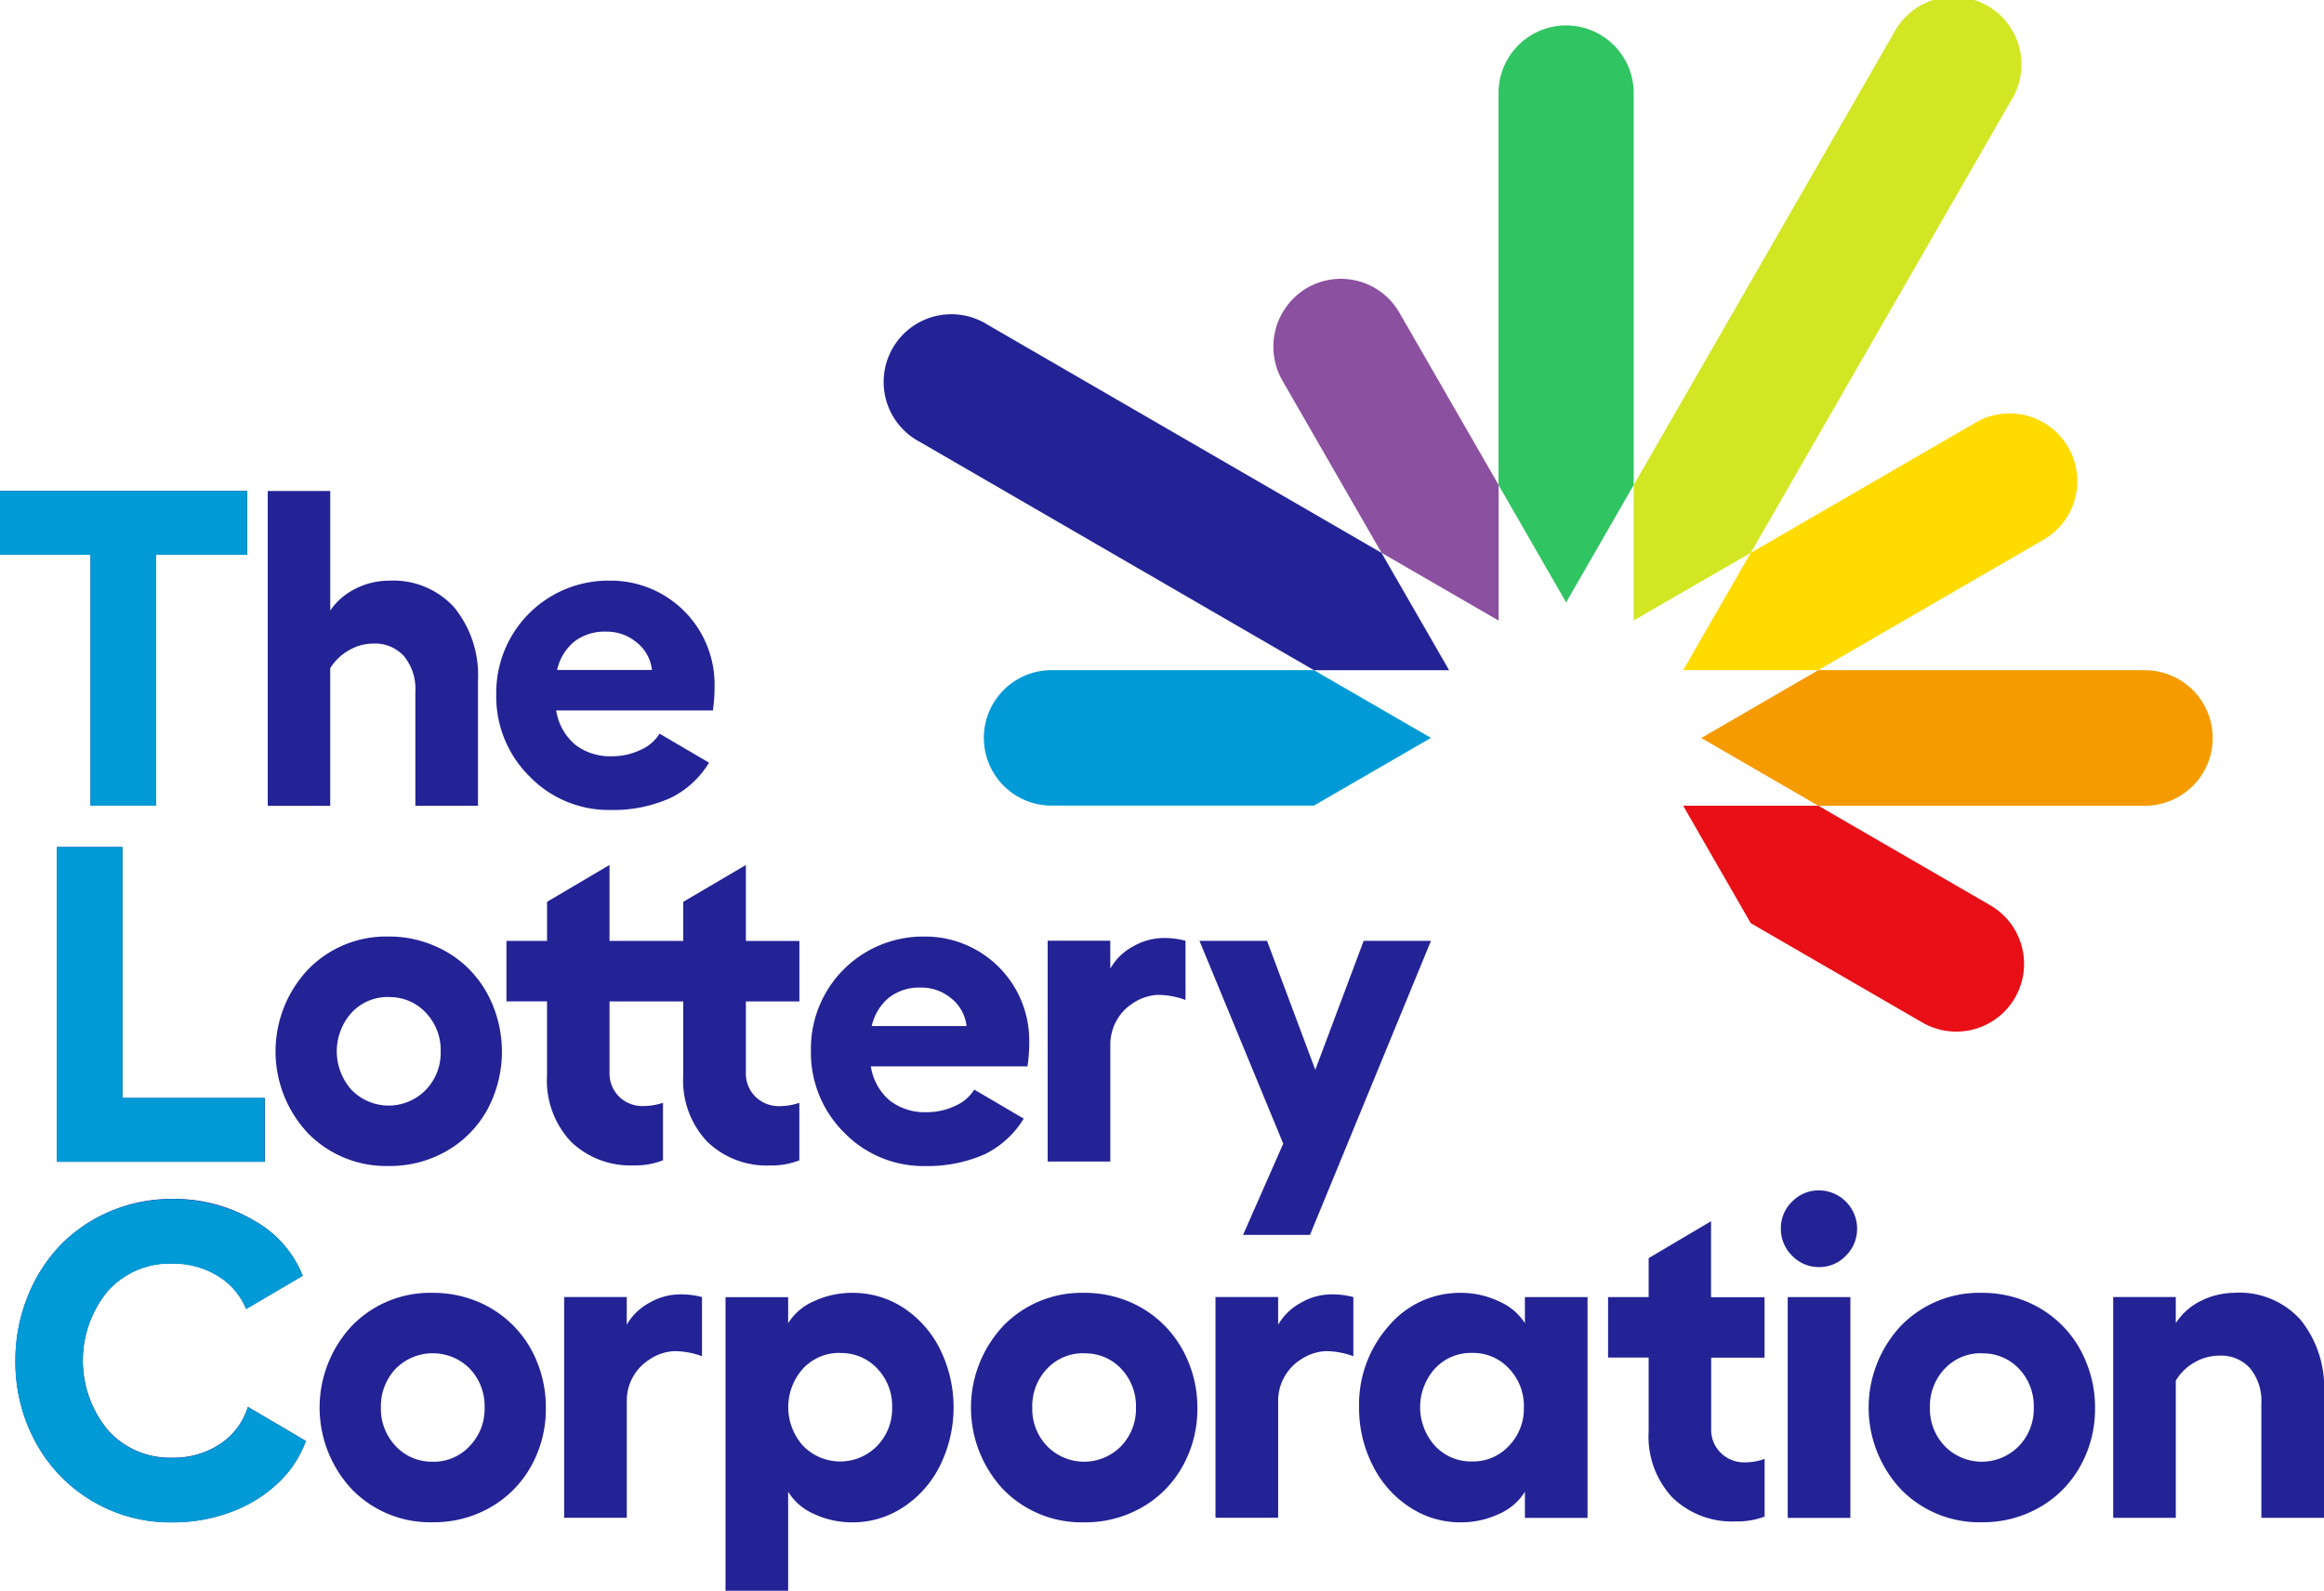
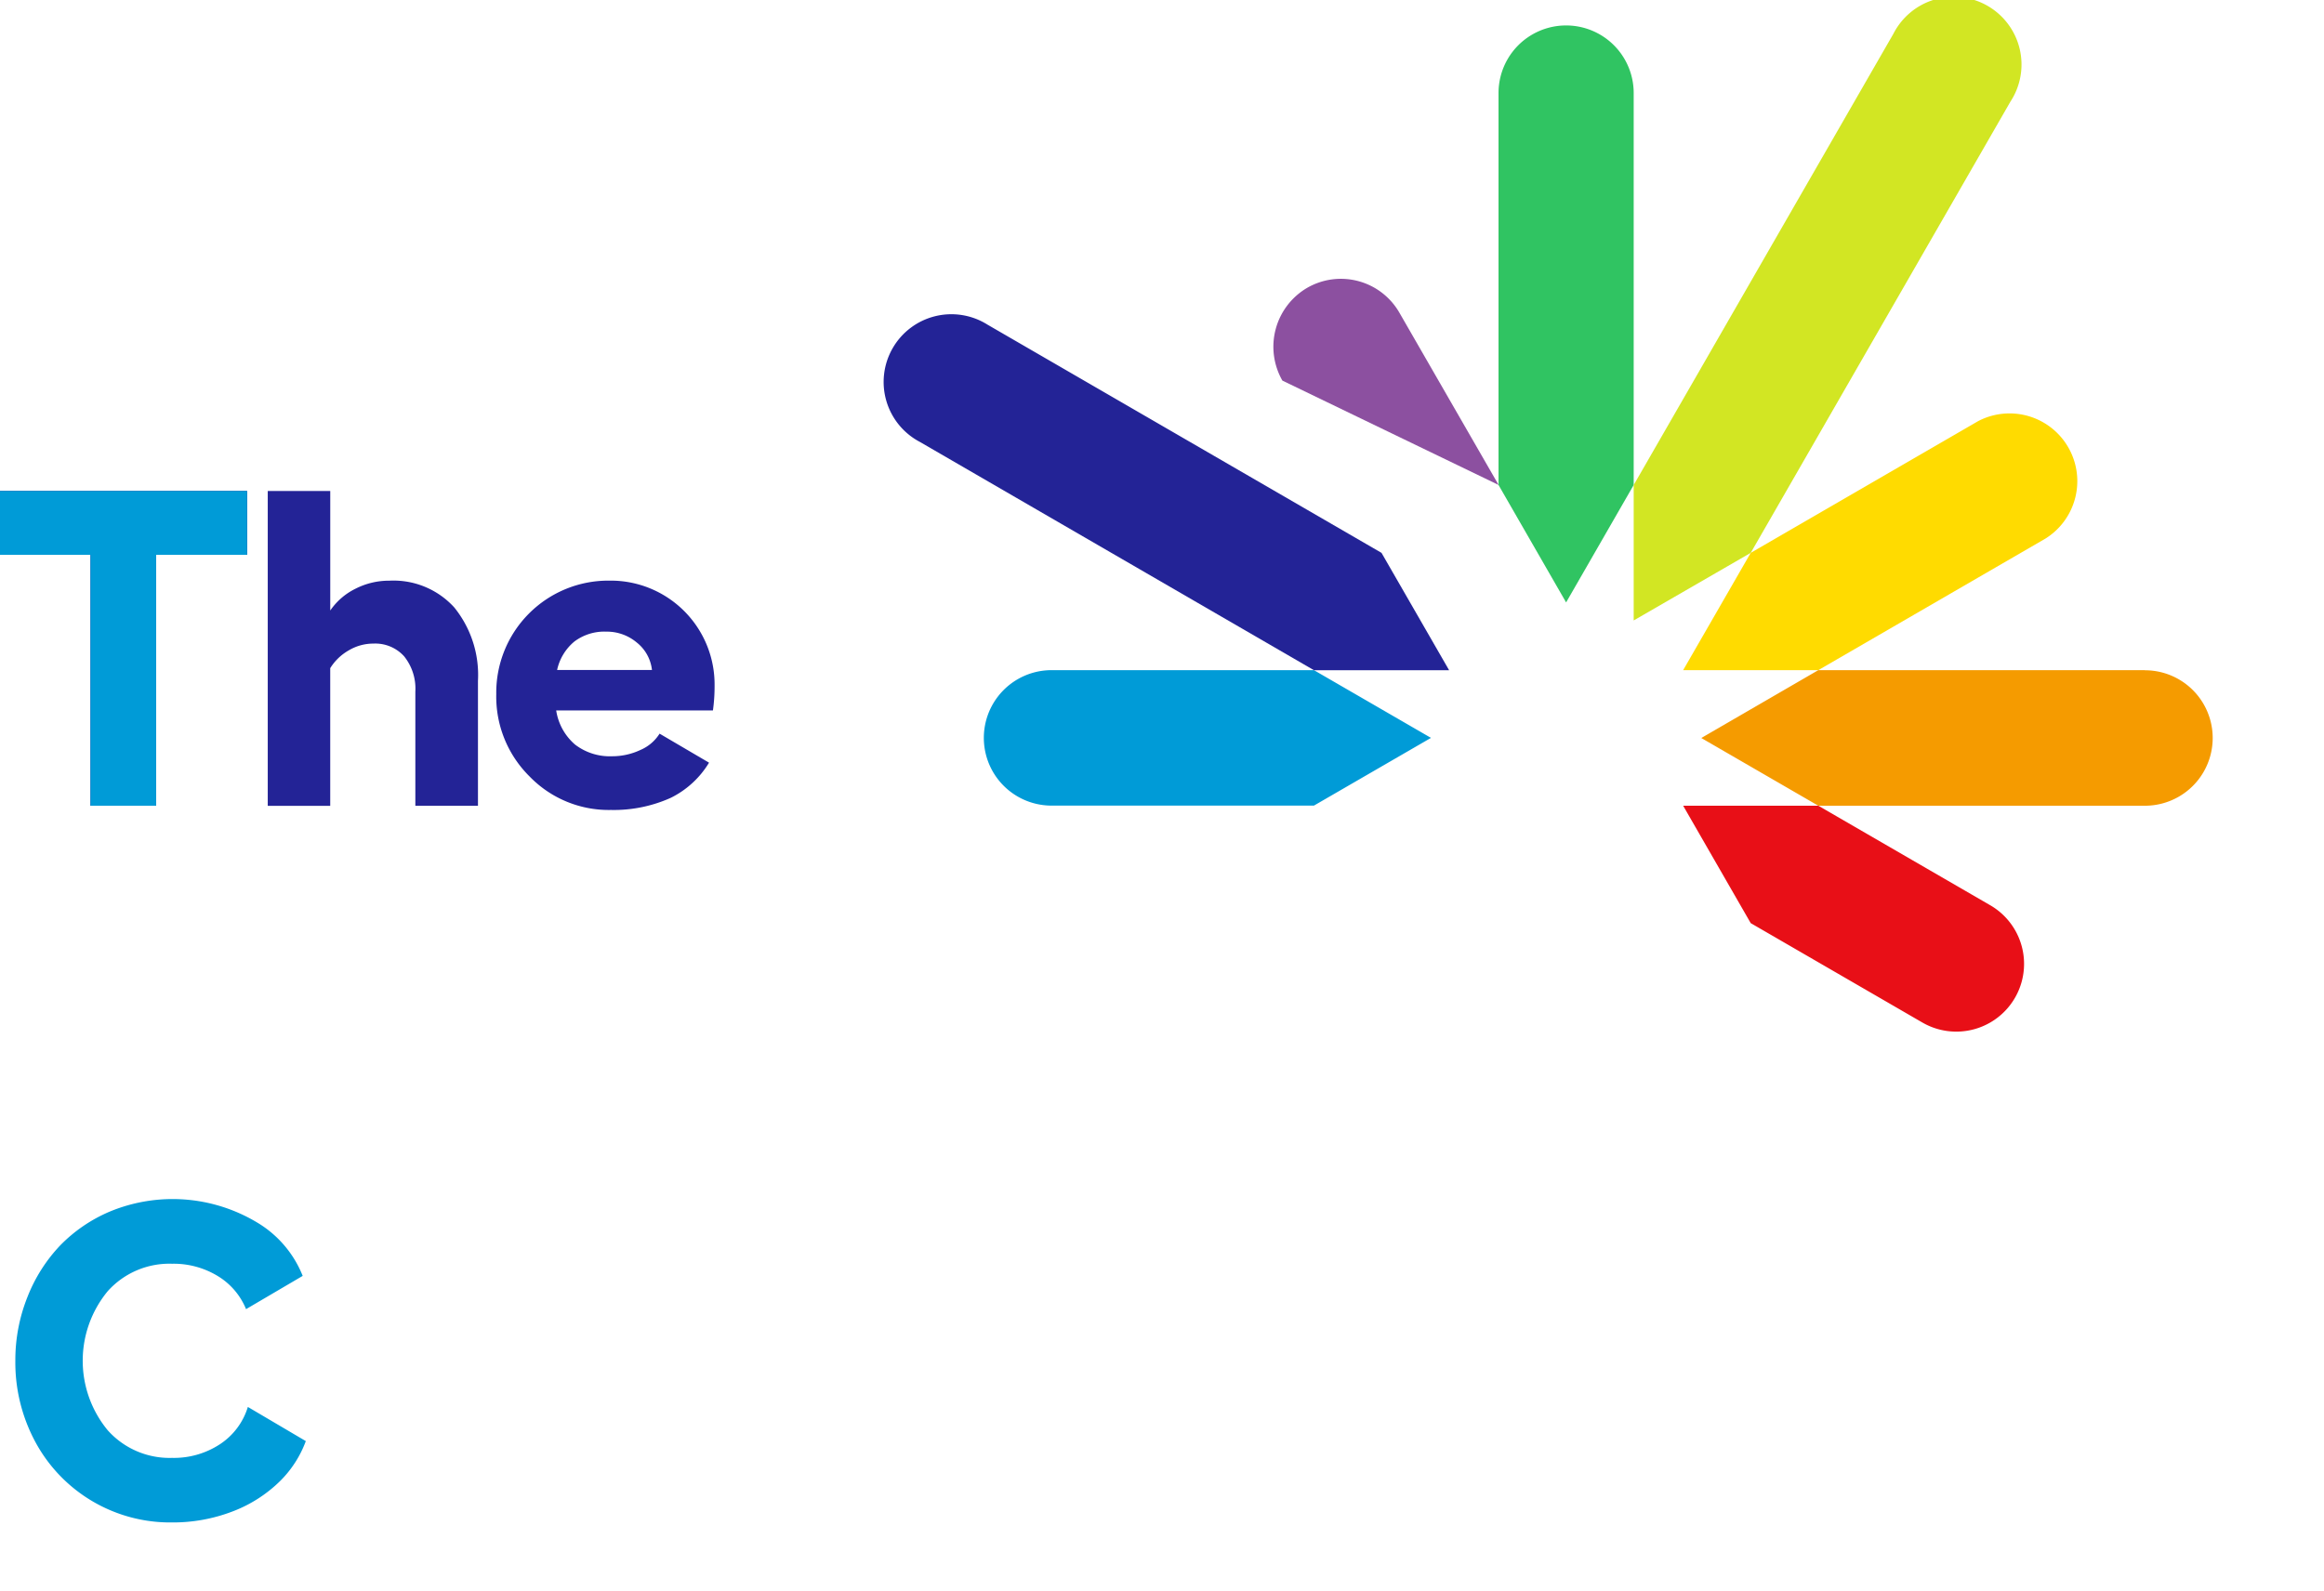
<svg xmlns="http://www.w3.org/2000/svg" width="96.049" height="65.765" viewBox="0 0 96.049 65.765">
  <g id="Layer" transform="translate(4 -0.021)">
    <g id="Layer-2" data-name="Layer" transform="translate(-4 0.021)">
      <g id="Layer-3" data-name="Layer" transform="translate(0 0)">
        <g id="Layer-4" data-name="Layer" transform="translate(0.644 49.212)">
-           <path id="Layer-5" data-name="Layer" d="M27.647,798.936a4.758,4.758,0,0,1,1.839.359,4.495,4.495,0,0,1,2.471,2.508,4.96,4.96,0,0,1,.359,1.883,4.831,4.831,0,0,1-.613,2.421,4.422,4.422,0,0,1-1.684,1.7,4.669,4.669,0,0,1-2.372.613,4.508,4.508,0,0,1-3.338-1.35,4.949,4.949,0,0,1,0-6.781A4.5,4.5,0,0,1,27.647,798.936Zm17.34,0a3.819,3.819,0,0,1,2.118.625,4.38,4.38,0,0,1,1.511,1.722,5.446,5.446,0,0,1,0,4.775,4.37,4.37,0,0,1-1.511,1.728,3.765,3.765,0,0,1-2.118.638,3.717,3.717,0,0,1-1.592-.347,2.361,2.361,0,0,1-1.065-.917v4.093H39.741V799.115H42.33v1.078a2.327,2.327,0,0,1,1.065-.91A3.716,3.716,0,0,1,44.986,798.936Zm9.58,0a4.728,4.728,0,0,1,1.839.359,4.5,4.5,0,0,1,1.486,1,4.628,4.628,0,0,1,.985,1.511,4.887,4.887,0,0,1,.365,1.883,4.831,4.831,0,0,1-.613,2.421,4.422,4.422,0,0,1-1.684,1.7,4.7,4.7,0,0,1-2.378.613,4.521,4.521,0,0,1-3.338-1.35,4.949,4.949,0,0,1,0-6.781A4.51,4.51,0,0,1,54.566,798.936Zm15.556,0a3.649,3.649,0,0,1,1.585.353,2.387,2.387,0,0,1,1.071.9v-1.078h2.589v9.128H72.779V807.16a2.358,2.358,0,0,1-1.071.917,3.676,3.676,0,0,1-1.585.347A3.775,3.775,0,0,1,68,807.785a4.352,4.352,0,0,1-1.517-1.728,5.173,5.173,0,0,1-.557-2.39,4.892,4.892,0,0,1,1.22-3.356,3.847,3.847,0,0,1,2.979-1.375Zm21.544,0a4.728,4.728,0,0,1,1.839.359,4.495,4.495,0,0,1,2.471,2.508,4.886,4.886,0,0,1,.365,1.883,4.831,4.831,0,0,1-.613,2.421,4.422,4.422,0,0,1-1.684,1.7,4.7,4.7,0,0,1-2.378.613,4.521,4.521,0,0,1-3.338-1.35,4.949,4.949,0,0,1,0-6.781A4.51,4.51,0,0,1,91.667,798.936Zm-74.8-3.883a6.473,6.473,0,0,1,3.48.948,4.506,4.506,0,0,1,1.92,2.229L19.931,799.6a2.857,2.857,0,0,0-1.17-1.369,3.5,3.5,0,0,0-1.889-.508,3.422,3.422,0,0,0-2.657,1.133,4.517,4.517,0,0,0,0,5.753,3.425,3.425,0,0,0,2.657,1.14,3.463,3.463,0,0,0,1.988-.57A2.828,2.828,0,0,0,20,803.648l2.4,1.412a4.541,4.541,0,0,1-1.04,1.629,5.661,5.661,0,0,1-1.994,1.282,6.866,6.866,0,0,1-2.5.452,6.329,6.329,0,0,1-5.629-3.3,6.928,6.928,0,0,1-.842-3.387,7.02,7.02,0,0,1,.5-2.632,6.563,6.563,0,0,1,1.35-2.13,6.281,6.281,0,0,1,2.062-1.406A6.448,6.448,0,0,1,16.871,795.053Zm63.605.923v3.14h2.211v2.5H80.477v2.929a1.331,1.331,0,0,0,.4,1.009,1.361,1.361,0,0,0,.985.39,2.412,2.412,0,0,0,.824-.142v2.384a3.255,3.255,0,0,1-1.208.2,3.529,3.529,0,0,1-2.6-.985,3.682,3.682,0,0,1-.985-2.725v-3.065H76.216v-2.5h1.678V797.5ZM37.828,799a3.38,3.38,0,0,1,.941.111v2.446a3.3,3.3,0,0,0-1.152-.211,2,2,0,0,0-1.065.378.018.018,0,0,1-.012.006,2.01,2.01,0,0,0-.879,1.7v4.806H33.072v-9.128H35.66v1.146a2.356,2.356,0,0,1,.941-.91A2.543,2.543,0,0,1,37.828,799Zm26.92,0a3.349,3.349,0,0,1,.941.111v2.446a3.284,3.284,0,0,0-1.146-.211,2.029,2.029,0,0,0-1.071.378.018.018,0,0,1-.012.006,2.025,2.025,0,0,0-.879,1.7v4.806H59.991v-9.128H62.58v1.146a2.4,2.4,0,0,1,.947-.91A2.509,2.509,0,0,1,64.747,799Zm21.483.111v9.128H83.641v-9.128Zm15.915-.18a3.4,3.4,0,0,1,2.681,1.108,4.439,4.439,0,0,1,.978,3.034v5.165h-2.589v-4.719a2.134,2.134,0,0,0-.464-1.461,1.606,1.606,0,0,0-1.27-.526,2.046,2.046,0,0,0-1.028.279,2.092,2.092,0,0,0-.774.755v5.672H97.092v-9.128H99.68v1.078a2.576,2.576,0,0,1,1.034-.917A3.108,3.108,0,0,1,102.145,798.936Zm-76.034,3.14a2.243,2.243,0,0,0-.613,1.61,2.22,2.22,0,0,0,.613,1.592,2.032,2.032,0,0,0,1.536.644,2.011,2.011,0,0,0,1.517-.644,2.208,2.208,0,0,0,.619-1.592,2.243,2.243,0,0,0-.613-1.61,2.153,2.153,0,0,0-3.059,0Zm28.456-.638a2.042,2.042,0,0,0-1.536.638,2.243,2.243,0,0,0-.613,1.61,2.22,2.22,0,0,0,.613,1.592,2.139,2.139,0,0,0,3.059,0,2.22,2.22,0,0,0,.613-1.592,2.243,2.243,0,0,0-.613-1.61A2.027,2.027,0,0,0,54.566,801.438Zm37.1,0a2.042,2.042,0,0,0-1.536.638,2.243,2.243,0,0,0-.613,1.61,2.22,2.22,0,0,0,.613,1.592,2.139,2.139,0,0,0,3.059,0,2.208,2.208,0,0,0,.619-1.592,2.243,2.243,0,0,0-.613-1.61A2.047,2.047,0,0,0,91.667,801.438ZM70.6,801.419a2.032,2.032,0,0,0-1.536.644,2.388,2.388,0,0,0,0,3.2,2.032,2.032,0,0,0,1.536.644,2.011,2.011,0,0,0,1.517-.644,2.2,2.2,0,0,0,.619-1.585,2.23,2.23,0,0,0-.613-1.61A2.018,2.018,0,0,0,70.6,801.419Zm-26.115,0a2.044,2.044,0,0,0-1.536.644,2.388,2.388,0,0,0,0,3.2,2.138,2.138,0,0,0,3.059,0,2.2,2.2,0,0,0,.619-1.585,2.23,2.23,0,0,0-.613-1.61,2.025,2.025,0,0,0-1.53-.644ZM84.936,794.7a1.586,1.586,0,0,1,1.573,1.573,1.548,1.548,0,0,1-.464,1.127,1.5,1.5,0,0,1-1.108.471,1.524,1.524,0,0,1-1.115-.471,1.548,1.548,0,0,1-.464-1.127,1.513,1.513,0,0,1,.464-1.108A1.534,1.534,0,0,1,84.936,794.7Z" transform="translate(-10.4 -794.7)" fill="#232396" fill-rule="evenodd" />
-         </g>
+           </g>
        <g id="Layer-6" data-name="Layer" transform="translate(2.347 35.018)">
-           <path id="Layer-7" data-name="Layer" d="M60.745,574.808a1.351,1.351,0,0,0,.4,1.016,1.373,1.373,0,0,0,.985.384,2.577,2.577,0,0,0,.824-.136v2.378a3.1,3.1,0,0,1-1.208.211,3.529,3.529,0,0,1-2.6-.985,3.691,3.691,0,0,1-.985-2.731v-3.065H56.484v-2.5h1.678v-1.616l2.582-1.523v3.14h3.047v-1.616l2.589-1.523v3.14h2.211v2.5H66.38v2.929a1.351,1.351,0,0,0,.4,1.016,1.373,1.373,0,0,0,.985.384,2.637,2.637,0,0,0,.824-.136v2.378a3.148,3.148,0,0,1-1.208.211,3.529,3.529,0,0,1-2.6-.985,3.678,3.678,0,0,1-.991-2.731v-3.065H60.745ZM37.9,565.5h2.712v10.373H46.5v2.638H37.9Zm13.723,3.7a4.658,4.658,0,0,1,1.839.365,4.426,4.426,0,0,1,1.486.991,4.568,4.568,0,0,1,.985,1.517,5.064,5.064,0,0,1-.248,4.3,4.434,4.434,0,0,1-1.684,1.7,4.7,4.7,0,0,1-2.378.613,4.521,4.521,0,0,1-3.338-1.35,4.941,4.941,0,0,1,0-6.775A4.5,4.5,0,0,1,51.623,569.2Zm0,2.5a2.032,2.032,0,0,0-1.536.644,2.388,2.388,0,0,0,0,3.2,2.138,2.138,0,0,0,3.059,0,2.2,2.2,0,0,0,.619-1.585,2.23,2.23,0,0,0-.613-1.61A2.025,2.025,0,0,0,51.623,571.705Zm26.468,1.845a6.565,6.565,0,0,1-.074,1.022H71.545a2.293,2.293,0,0,0,.78,1.412,2.364,2.364,0,0,0,1.53.483,2.735,2.735,0,0,0,1.17-.26,1.739,1.739,0,0,0,.793-.675l2.044,1.2a3.891,3.891,0,0,1-1.585,1.461,5.8,5.8,0,0,1-2.471.5,4.564,4.564,0,0,1-3.363-1.381,4.652,4.652,0,0,1-1.375-3.406,4.632,4.632,0,0,1,4.682-4.7,4.3,4.3,0,0,1,4.341,4.347Zm-6.509-.644H75.5a1.706,1.706,0,0,0-.625-1.139,1.92,1.92,0,0,0-1.263-.452,2.039,2.039,0,0,0-1.325.421,2.121,2.121,0,0,0-.706,1.17Zm20.331-3.524h2.781l-5,12.156H86.928l1.66-3.771-3.462-8.385h2.793l1.994,5.332Zm-7.363,2.446a3.3,3.3,0,0,0-1.152-.211,2.03,2.03,0,0,0-1.071.378.018.018,0,0,1-.012.006,2.028,2.028,0,0,0-.873,1.7v4.806H78.852v-9.128h2.589v1.152a2.343,2.343,0,0,1,.941-.917,2.533,2.533,0,0,1,1.22-.347,3.425,3.425,0,0,1,.947.111Z" transform="translate(-37.9 -565.5)" fill="#232396" fill-rule="evenodd" />
-         </g>
+           </g>
        <g id="Layer-8" data-name="Layer" transform="translate(0 20.298)">
          <path id="Layer-9" data-name="Layer" d="M29.533,335.844a7.2,7.2,0,0,1-.068,1.028H22.987a2.316,2.316,0,0,0,.78,1.412,2.364,2.364,0,0,0,1.53.483,2.735,2.735,0,0,0,1.17-.26,1.739,1.739,0,0,0,.793-.675l2.044,1.2a3.832,3.832,0,0,1-1.585,1.455,5.74,5.74,0,0,1-2.471.5,4.553,4.553,0,0,1-3.363-1.387A4.639,4.639,0,0,1,20.51,336.2a4.632,4.632,0,0,1,4.682-4.694,4.293,4.293,0,0,1,4.341,4.341ZM13.649,327.8v4.942a2.709,2.709,0,0,1,1.04-.9,3.053,3.053,0,0,1,1.406-.334,3.392,3.392,0,0,1,2.681,1.108,4.439,4.439,0,0,1,.978,3.034v5.165H17.166v-4.719a2.134,2.134,0,0,0-.464-1.461,1.606,1.606,0,0,0-1.27-.526,1.981,1.981,0,0,0-1.016.279,2.153,2.153,0,0,0-.768.737v5.691H11.066V327.8Zm-3.437,0v2.638H6.453v10.373H3.74V330.438H0V327.8Zm13.519,6.23a2.1,2.1,0,0,0-.706,1.17h3.92a1.684,1.684,0,0,0-.625-1.133,1.92,1.92,0,0,0-1.263-.452A2.059,2.059,0,0,0,23.73,334.03Z" transform="translate(0 -327.8)" fill="#232396" fill-rule="evenodd" />
        </g>
        <g id="Layer-10" data-name="Layer" transform="translate(0 20.298)">
          <path id="Layer-11" data-name="Layer" d="M20,809a2.828,2.828,0,0,1-1.146,1.536,3.462,3.462,0,0,1-1.988.57,3.425,3.425,0,0,1-2.657-1.14,4.517,4.517,0,0,1,0-5.753,3.422,3.422,0,0,1,2.657-1.133,3.505,3.505,0,0,1,1.889.508,2.857,2.857,0,0,1,1.17,1.369l2.341-1.375a4.507,4.507,0,0,0-1.92-2.229,6.775,6.775,0,0,0-6.044-.433,6.28,6.28,0,0,0-2.062,1.406,6.563,6.563,0,0,0-1.35,2.13,7.02,7.02,0,0,0-.5,2.632,6.928,6.928,0,0,0,.842,3.387,6.33,6.33,0,0,0,5.629,3.3,6.864,6.864,0,0,0,2.5-.452,5.662,5.662,0,0,0,1.994-1.282,4.541,4.541,0,0,0,1.04-1.629Z" transform="translate(-9.756 -771.133)" fill="#009bd7" fill-rule="evenodd" />
-           <path id="Layer-12" data-name="Layer" d="M37.9,565.5h2.712v10.373h5.877v2.638H37.9Z" transform="translate(-35.553 -550.78)" fill="#009bd7" />
          <path id="Layer-13" data-name="Layer" d="M0,327.8v2.638H3.74v10.373H6.453V330.438h3.759V327.8Z" transform="translate(0 -327.8)" fill="#009bd7" />
        </g>
        <g id="Layer-14" data-name="Layer" transform="translate(36.617)">
          <path id="Layer-15" data-name="Layer" d="M1005.686,35.905V19.7a2.793,2.793,0,1,0-5.586,0V35.905l2.793,4.855Z" transform="translate(-974.784 -15.855)" fill="#30c462" fill-rule="evenodd" />
          <path id="Layer-16" data-name="Layer" d="M1095.137,22.877l10.732-18.652a2.8,2.8,0,1,0-4.837-2.805L1090.3,20.072v5.6Z" transform="translate(-1059.398 -0.021)" fill="#d2e623" fill-rule="evenodd" />
          <path id="Layer-17" data-name="Layer" d="M1128.886,285.79l9.394-5.443a2.8,2.8,0,0,0-2.793-4.849l-9.394,5.443-2.793,4.849Z" transform="translate(-1090.354 -258.085)" fill="#ffdb00" fill-rule="evenodd" />
          <path id="Layer-18" data-name="Layer" d="M1153.737,447.4h-13.5l-4.836,2.805,4.836,2.8h13.5a2.8,2.8,0,0,0,0-5.6Z" transform="translate(-1101.705 -419.695)" fill="#f59b00" fill-rule="evenodd" />
          <path id="Layer-19" data-name="Layer" d="M1126.093,542.755l7.1,4.112a2.8,2.8,0,0,0,2.793-4.855l-7.1-4.112H1123.3Z" transform="translate(-1090.354 -504.591)" fill="#e80f17" fill-rule="evenodd" />
          <path id="Layer-20" data-name="Layer" d="M670.336,447.4H659.493a2.8,2.8,0,0,0,0,5.6h10.843l4.837-2.8Z" transform="translate(-652.649 -419.695)" fill="#009bd7" fill-rule="evenodd" />
          <path id="Layer-21" data-name="Layer" d="M611.771,220.436,595.484,211a2.8,2.8,0,1,0-2.793,4.849l16.287,9.438h5.586Z" transform="translate(-591.291 -197.58)" fill="#232396" fill-rule="evenodd" />
-           <path id="Layer-22" data-name="Layer" d="M859.1,194.671,855,187.55a2.789,2.789,0,0,0-3.815-1.028,2.82,2.82,0,0,0-1.022,3.833l4.1,7.122,4.837,2.8Z" transform="translate(-833.78 -174.621)" fill="#8c50a0" fill-rule="evenodd" />
+           <path id="Layer-22" data-name="Layer" d="M859.1,194.671,855,187.55a2.789,2.789,0,0,0-3.815-1.028,2.82,2.82,0,0,0-1.022,3.833Z" transform="translate(-833.78 -174.621)" fill="#8c50a0" fill-rule="evenodd" />
        </g>
      </g>
    </g>
  </g>
</svg>